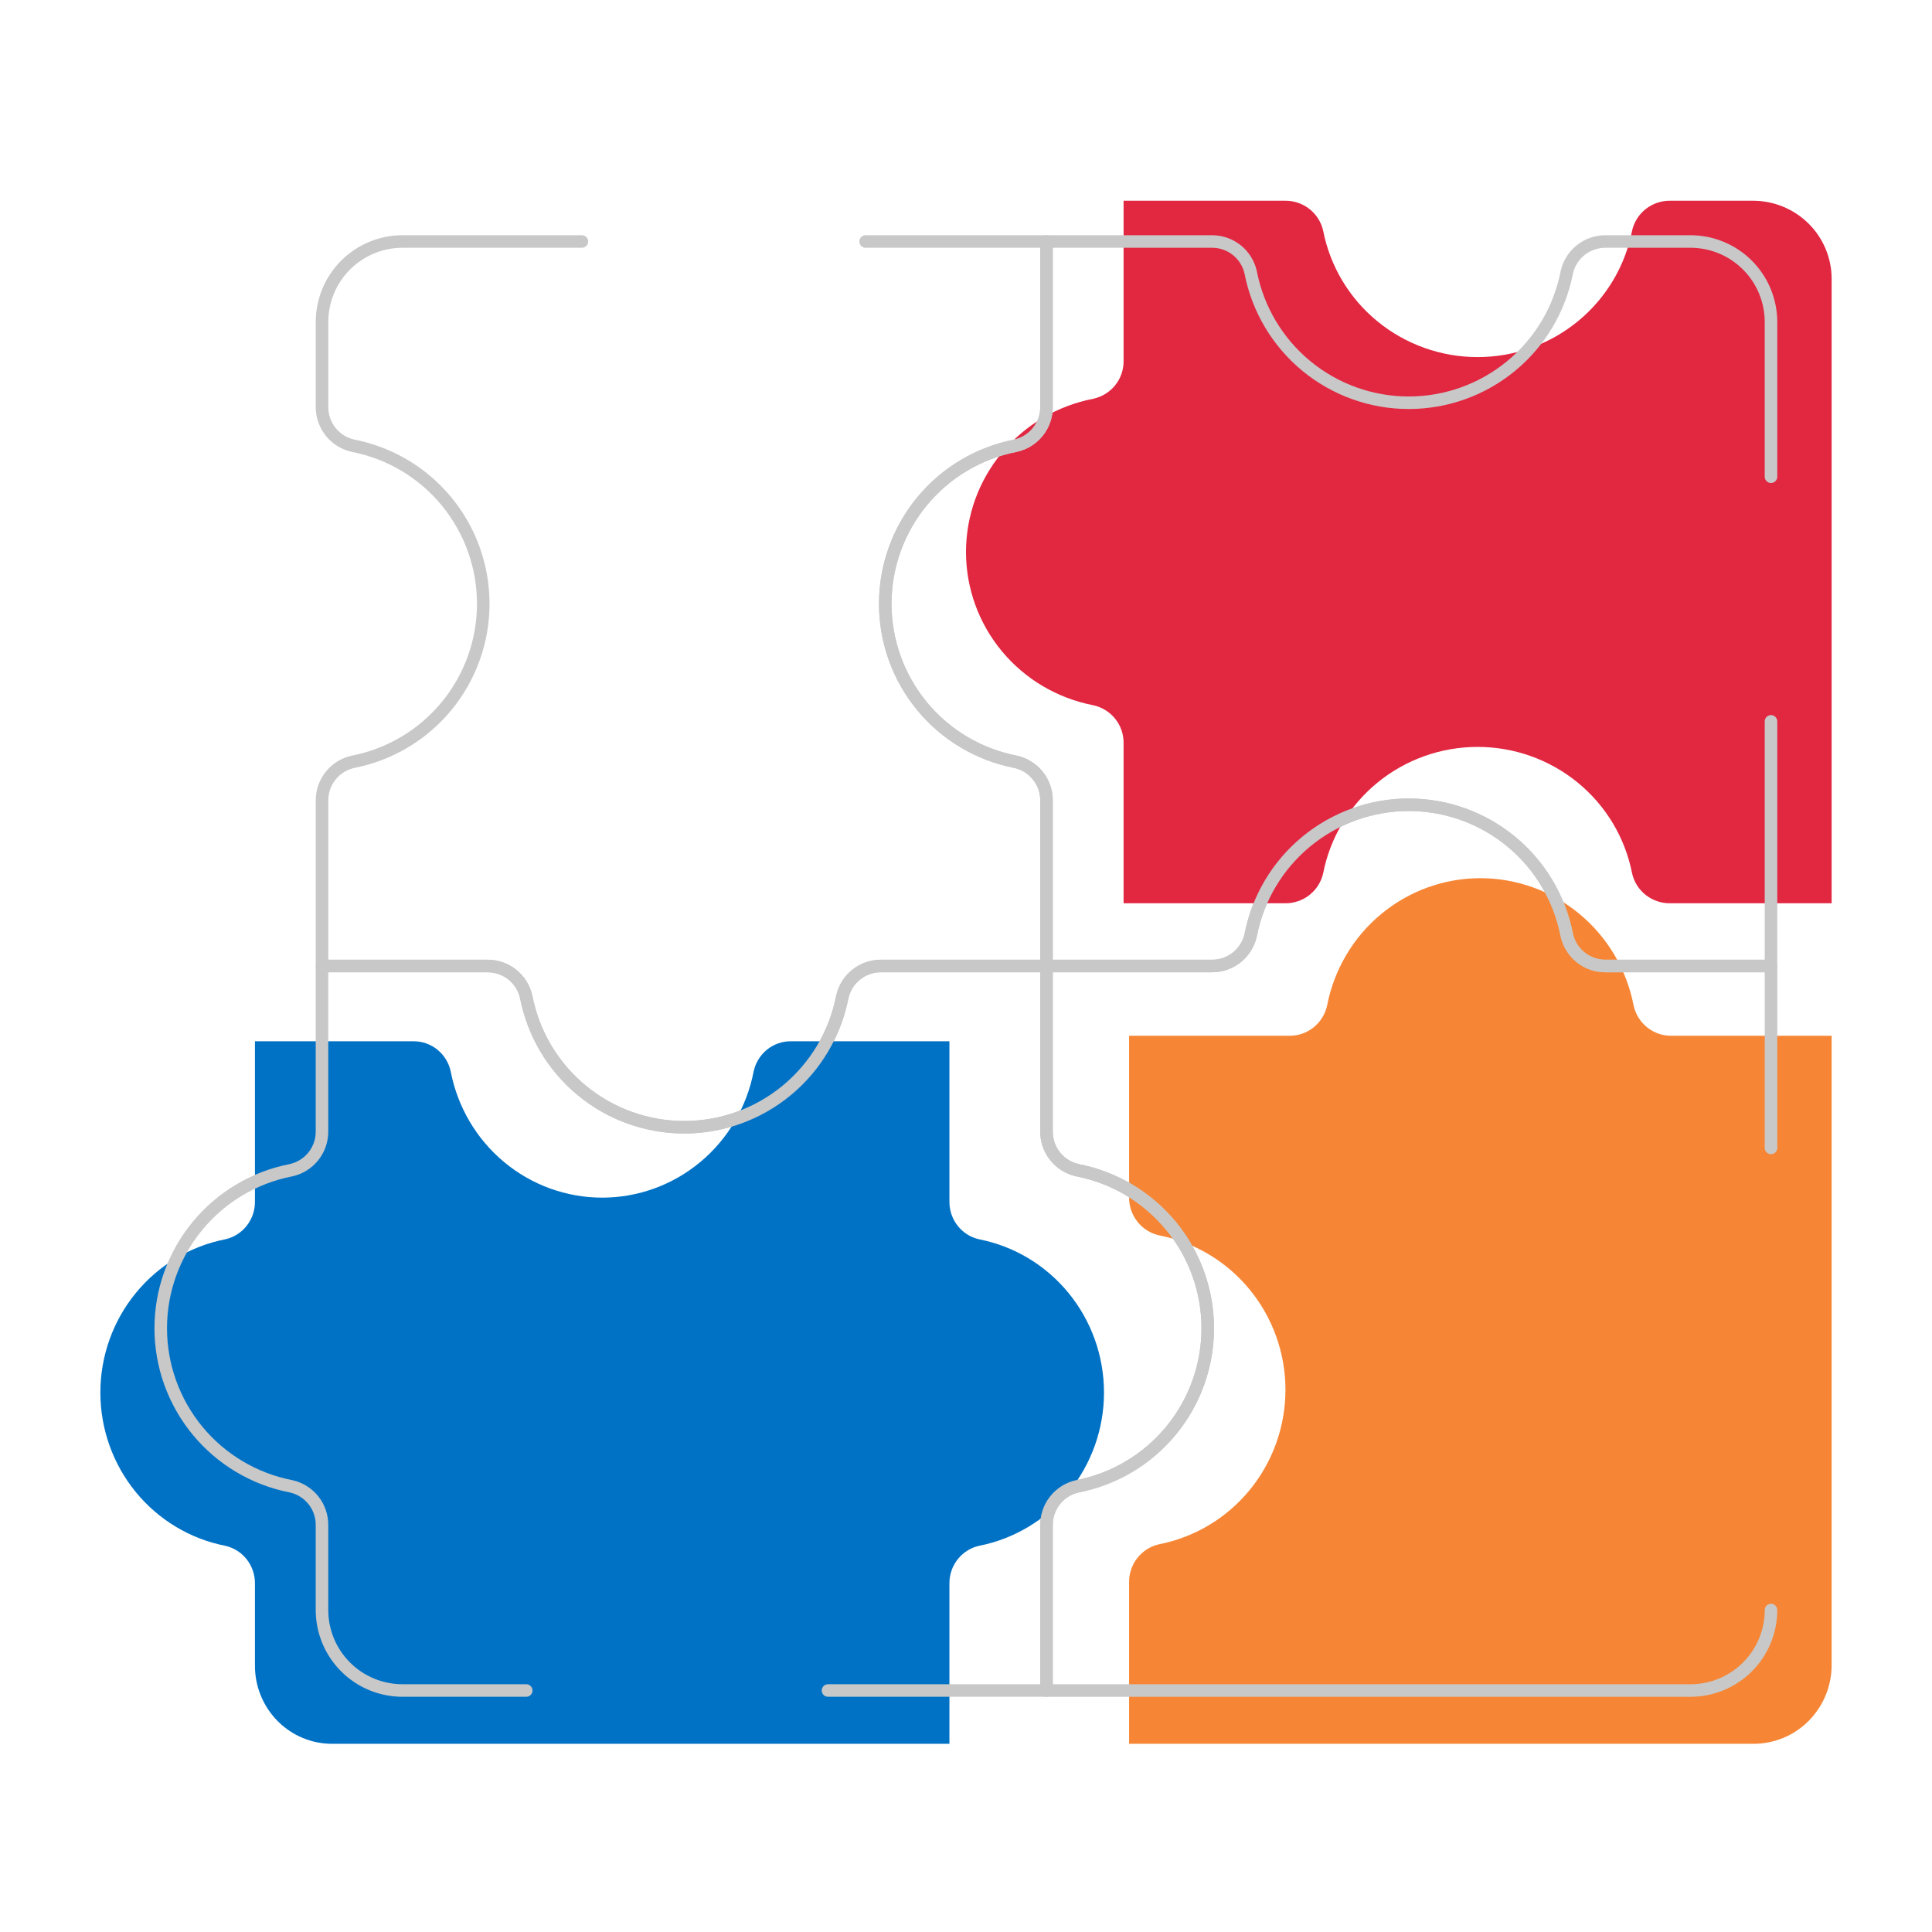
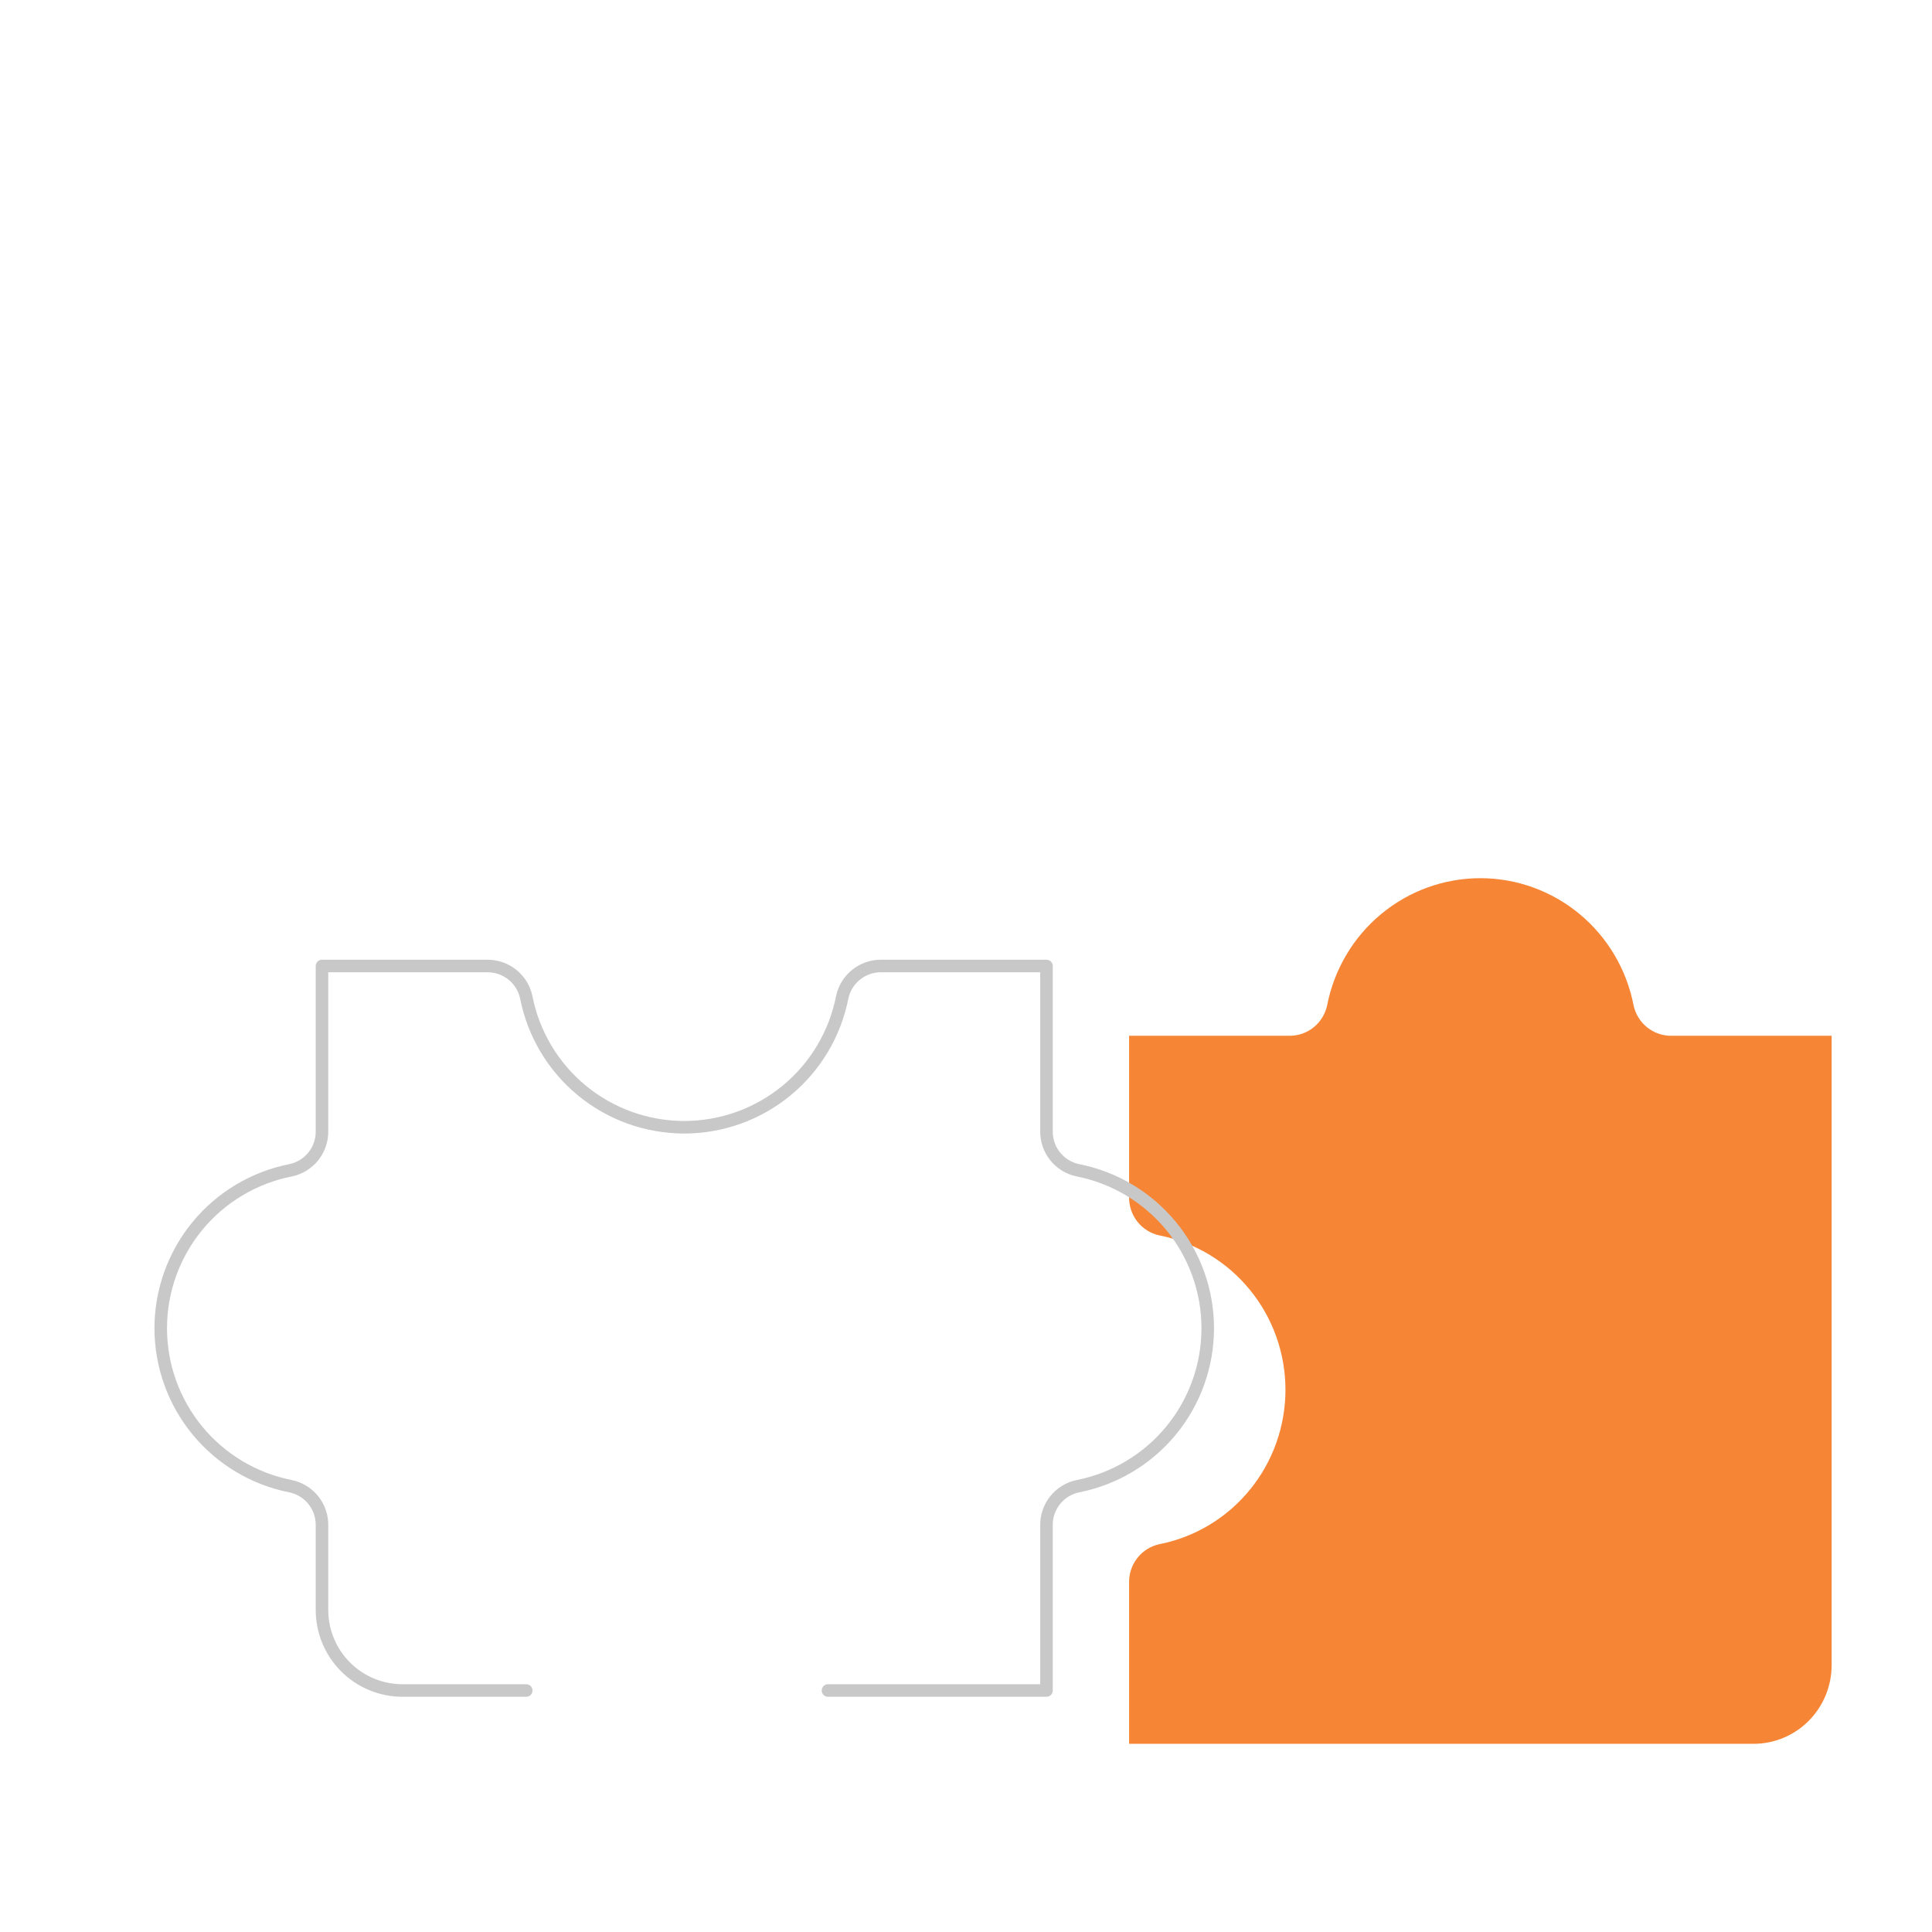
<svg xmlns="http://www.w3.org/2000/svg" width="154" height="154" viewBox="0 0 154 154" fill="none">
  <path d="M133.238 82.561C132.534 82.572 131.849 82.336 131.298 81.895C130.746 81.454 130.364 80.834 130.214 80.141C129.662 77.285 128.141 74.712 125.913 72.862C123.684 71.012 120.887 70 118 70C115.113 70 112.316 71.012 110.088 72.862C107.859 74.712 106.339 77.285 105.786 80.141C105.637 80.834 105.254 81.454 104.703 81.895C104.152 82.336 103.466 82.572 102.762 82.561H90V95.423C89.99 96.132 90.224 96.823 90.661 97.379C91.099 97.934 91.714 98.32 92.402 98.471C95.236 99.028 97.789 100.56 99.624 102.806C101.46 105.052 102.464 107.871 102.464 110.781C102.464 113.69 101.46 116.509 99.624 118.755C97.789 121.001 95.236 122.533 92.402 123.091C91.714 123.241 91.099 123.627 90.661 124.182C90.224 124.738 89.99 125.429 90 126.138V139H139.778C141.428 139 143.011 138.339 144.178 137.163C145.344 135.987 146 134.392 146 132.729V82.561H133.238Z" fill="#f68635" />
-   <path d="M141.168 128.335C141.168 130.037 140.492 131.669 139.289 132.872C138.086 134.075 136.453 134.752 134.752 134.752H83.418V121.591C83.408 120.865 83.649 120.158 84.1 119.59C84.552 119.021 85.186 118.626 85.895 118.472C88.817 117.902 91.45 116.334 93.343 114.036C95.236 111.738 96.271 108.854 96.271 105.877C96.271 102.899 95.236 100.015 93.343 97.717C91.45 95.419 88.817 93.851 85.895 93.281C85.186 93.127 84.552 92.732 84.1 92.163C83.649 91.595 83.408 90.888 83.418 90.162V77.001H96.579C97.305 77.012 98.012 76.771 98.58 76.32C99.149 75.868 99.543 75.234 99.697 74.525C100.267 71.603 101.836 68.969 104.134 67.076C106.432 65.184 109.316 64.148 112.293 64.148C115.271 64.148 118.155 65.184 120.453 67.076C122.751 68.969 124.319 71.603 124.889 74.525C125.043 75.234 125.438 75.868 126.006 76.32C126.575 76.771 127.282 77.012 128.008 77.001H141.168V91.5" stroke="#c8c8c8" stroke-linecap="round" stroke-linejoin="round" />
-   <path d="M133.138 16C132.429 15.99 131.738 16.224 131.182 16.661C130.627 17.099 130.241 17.714 130.091 18.402C129.533 21.236 128.001 23.789 125.755 25.624C123.509 27.46 120.69 28.464 117.781 28.464C114.871 28.464 112.052 27.46 109.806 25.624C107.56 23.789 106.028 21.236 105.471 18.402C105.32 17.714 104.934 17.099 104.379 16.661C103.823 16.224 103.132 15.99 102.423 16H89.561V28.762C89.572 29.466 89.336 30.151 88.895 30.703C88.454 31.254 87.834 31.637 87.141 31.786C84.285 32.339 81.712 33.859 79.862 36.088C78.012 38.316 77 41.113 77 44C77 46.887 78.012 49.684 79.862 51.912C81.712 54.141 84.285 55.661 87.141 56.214C87.834 56.363 88.454 56.746 88.895 57.297C89.336 57.849 89.572 58.534 89.561 59.238V72H102.423C103.132 72.01 103.823 71.776 104.379 71.339C104.934 70.901 105.32 70.286 105.471 69.598C106.028 66.764 107.56 64.211 109.806 62.376C112.052 60.54 114.871 59.536 117.781 59.536C120.69 59.536 123.509 60.54 125.755 62.376C128.001 64.211 129.533 66.764 130.091 69.598C130.241 70.286 130.627 70.901 131.182 71.339C131.738 71.776 132.429 72.01 133.138 72H146V22.223C146 20.572 145.339 18.99 144.163 17.823C142.987 16.656 141.392 16 139.729 16H133.138Z" fill="#e22741" />
-   <path d="M141.166 38V25.667C141.166 23.965 140.49 22.333 139.286 21.13C138.083 19.926 136.451 19.25 134.749 19.25H128.005C127.279 19.24 126.572 19.481 126.004 19.932C125.435 20.384 125.04 21.018 124.886 21.727C124.316 24.649 122.748 27.282 120.45 29.175C118.152 31.068 115.268 32.103 112.291 32.103C109.313 32.103 106.429 31.068 104.131 29.175C101.833 27.282 100.265 24.649 99.695 21.727C99.541 21.018 99.146 20.384 98.578 19.932C98.009 19.481 97.302 19.24 96.576 19.25H83.416V32.411C83.426 33.137 83.185 33.844 82.734 34.412C82.282 34.981 81.648 35.375 80.939 35.529C78.017 36.099 75.384 37.668 73.491 39.966C71.598 42.264 70.562 45.148 70.562 48.125C70.562 51.102 71.598 53.987 73.491 56.285C75.384 58.583 78.017 60.151 80.939 60.721C81.648 60.875 82.282 61.27 82.734 61.838C83.185 62.407 83.426 63.114 83.416 63.84V77H96.576C97.302 77.011 98.009 76.77 98.578 76.319C99.146 75.867 99.541 75.233 99.695 74.523C100.265 71.601 101.833 68.968 104.131 67.075C106.429 65.182 109.313 64.147 112.291 64.147C115.268 64.147 118.152 65.182 120.45 67.075C122.748 68.968 124.316 71.601 124.886 74.523C125.04 75.233 125.435 75.867 126.004 76.319C126.572 76.77 127.279 77.011 128.005 77H141.166V57.5" stroke="#c8c8c8" stroke-linecap="round" stroke-linejoin="round" />
-   <path d="M46.384 19.25H32.085C30.383 19.25 28.751 19.926 27.548 21.129C26.344 22.333 25.668 23.965 25.668 25.667V32.411C25.658 33.136 25.899 33.843 26.35 34.412C26.802 34.98 27.436 35.375 28.145 35.529C31.067 36.099 33.7 37.667 35.593 39.965C37.486 42.263 38.521 45.148 38.521 48.125C38.521 51.102 37.486 53.987 35.593 56.285C33.7 58.583 31.067 60.151 28.145 60.721C27.436 60.875 26.802 61.27 26.35 61.838C25.899 62.407 25.658 63.114 25.668 63.839V77H38.829C39.555 76.989 40.262 77.23 40.83 77.682C41.399 78.133 41.793 78.767 41.947 79.477C42.517 82.399 44.086 85.032 46.384 86.925C48.681 88.818 51.566 89.853 54.543 89.853C57.52 89.853 60.405 88.818 62.703 86.925C65.001 85.032 66.569 82.399 67.139 79.477C67.293 78.767 67.688 78.133 68.256 77.682C68.825 77.23 69.532 76.989 70.258 77H83.418V63.839C83.429 63.114 83.188 62.407 82.737 61.838C82.285 61.27 81.651 60.875 80.942 60.721C78.019 60.151 75.386 58.583 73.493 56.285C71.6 53.987 70.565 51.102 70.565 48.125C70.565 45.148 71.6 42.263 73.493 39.965C75.386 37.667 78.019 36.099 80.942 35.529C81.651 35.375 82.285 34.98 82.737 34.412C83.188 33.843 83.429 33.136 83.418 32.411V19.25H69" stroke="#c8c8c8" stroke-linecap="round" stroke-linejoin="round" />
-   <path d="M78.053 98.786C77.374 98.637 76.766 98.254 76.333 97.703C75.9 97.152 75.669 96.466 75.679 95.762V83H63.064C62.368 82.99 61.69 83.224 61.145 83.661C60.6 84.099 60.222 84.714 60.074 85.402C59.528 88.236 58.025 90.789 55.822 92.624C53.619 94.46 50.854 95.464 48 95.464C45.146 95.464 42.381 94.46 40.178 92.624C37.975 90.789 36.472 88.236 35.926 85.402C35.778 84.714 35.4 84.099 34.855 83.661C34.31 83.224 33.632 82.99 32.936 83H20.321V95.762C20.331 96.466 20.1 97.152 19.667 97.703C19.235 98.254 18.627 98.637 17.947 98.786C15.145 99.339 12.621 100.859 10.807 103.088C8.992 105.316 8 108.113 8 111C8 113.887 8.992 116.684 10.807 118.913C12.621 121.141 15.145 122.662 17.947 123.214C18.627 123.364 19.235 123.746 19.667 124.298C20.1 124.849 20.331 125.534 20.321 126.238V132.778C20.321 134.428 20.969 136.011 22.122 137.178C23.276 138.344 24.84 139 26.472 139H75.679V126.238C75.669 125.534 75.9 124.849 76.333 124.298C76.766 123.746 77.374 123.364 78.053 123.214C80.855 122.662 83.379 121.141 85.193 118.913C87.008 116.684 88 113.887 88 111C88 108.113 87.008 105.316 85.193 103.088C83.379 100.859 80.855 99.339 78.053 98.786Z" fill="#0072c6" />
  <path d="M41.945 134.75H32.082C30.38 134.75 28.748 134.074 27.545 132.871C26.342 131.668 25.666 130.035 25.666 128.334V121.59C25.676 120.864 25.435 120.157 24.984 119.588C24.532 119.02 23.898 118.625 23.189 118.471C20.267 117.901 17.634 116.333 15.741 114.035C13.848 111.737 12.812 108.853 12.812 105.875C12.812 102.898 13.848 100.014 15.741 97.716C17.634 95.418 20.267 93.849 23.189 93.279C23.898 93.125 24.532 92.731 24.984 92.162C25.435 91.594 25.676 90.887 25.666 90.161V77H38.826C39.552 76.99 40.259 77.231 40.828 77.682C41.396 78.133 41.791 78.768 41.945 79.477C42.515 82.399 44.083 85.032 46.381 86.925C48.679 88.818 51.563 89.853 54.541 89.853C57.518 89.853 60.402 88.818 62.7 86.925C64.998 85.032 66.567 82.399 67.136 79.477C67.29 78.768 67.685 78.133 68.254 77.682C68.822 77.231 69.529 76.99 70.255 77H83.416V90.161C83.405 90.887 83.646 91.594 84.097 92.162C84.549 92.731 85.183 93.125 85.892 93.279C88.814 93.849 91.448 95.418 93.341 97.716C95.234 100.014 96.269 102.898 96.269 105.875C96.269 108.853 95.234 111.737 93.341 114.035C91.448 116.333 88.814 117.901 85.892 118.471C85.183 118.625 84.549 119.02 84.097 119.588C83.646 120.157 83.405 120.864 83.416 121.59V134.75H66" stroke="#c8c8c8" stroke-linecap="round" stroke-linejoin="round" />
</svg>